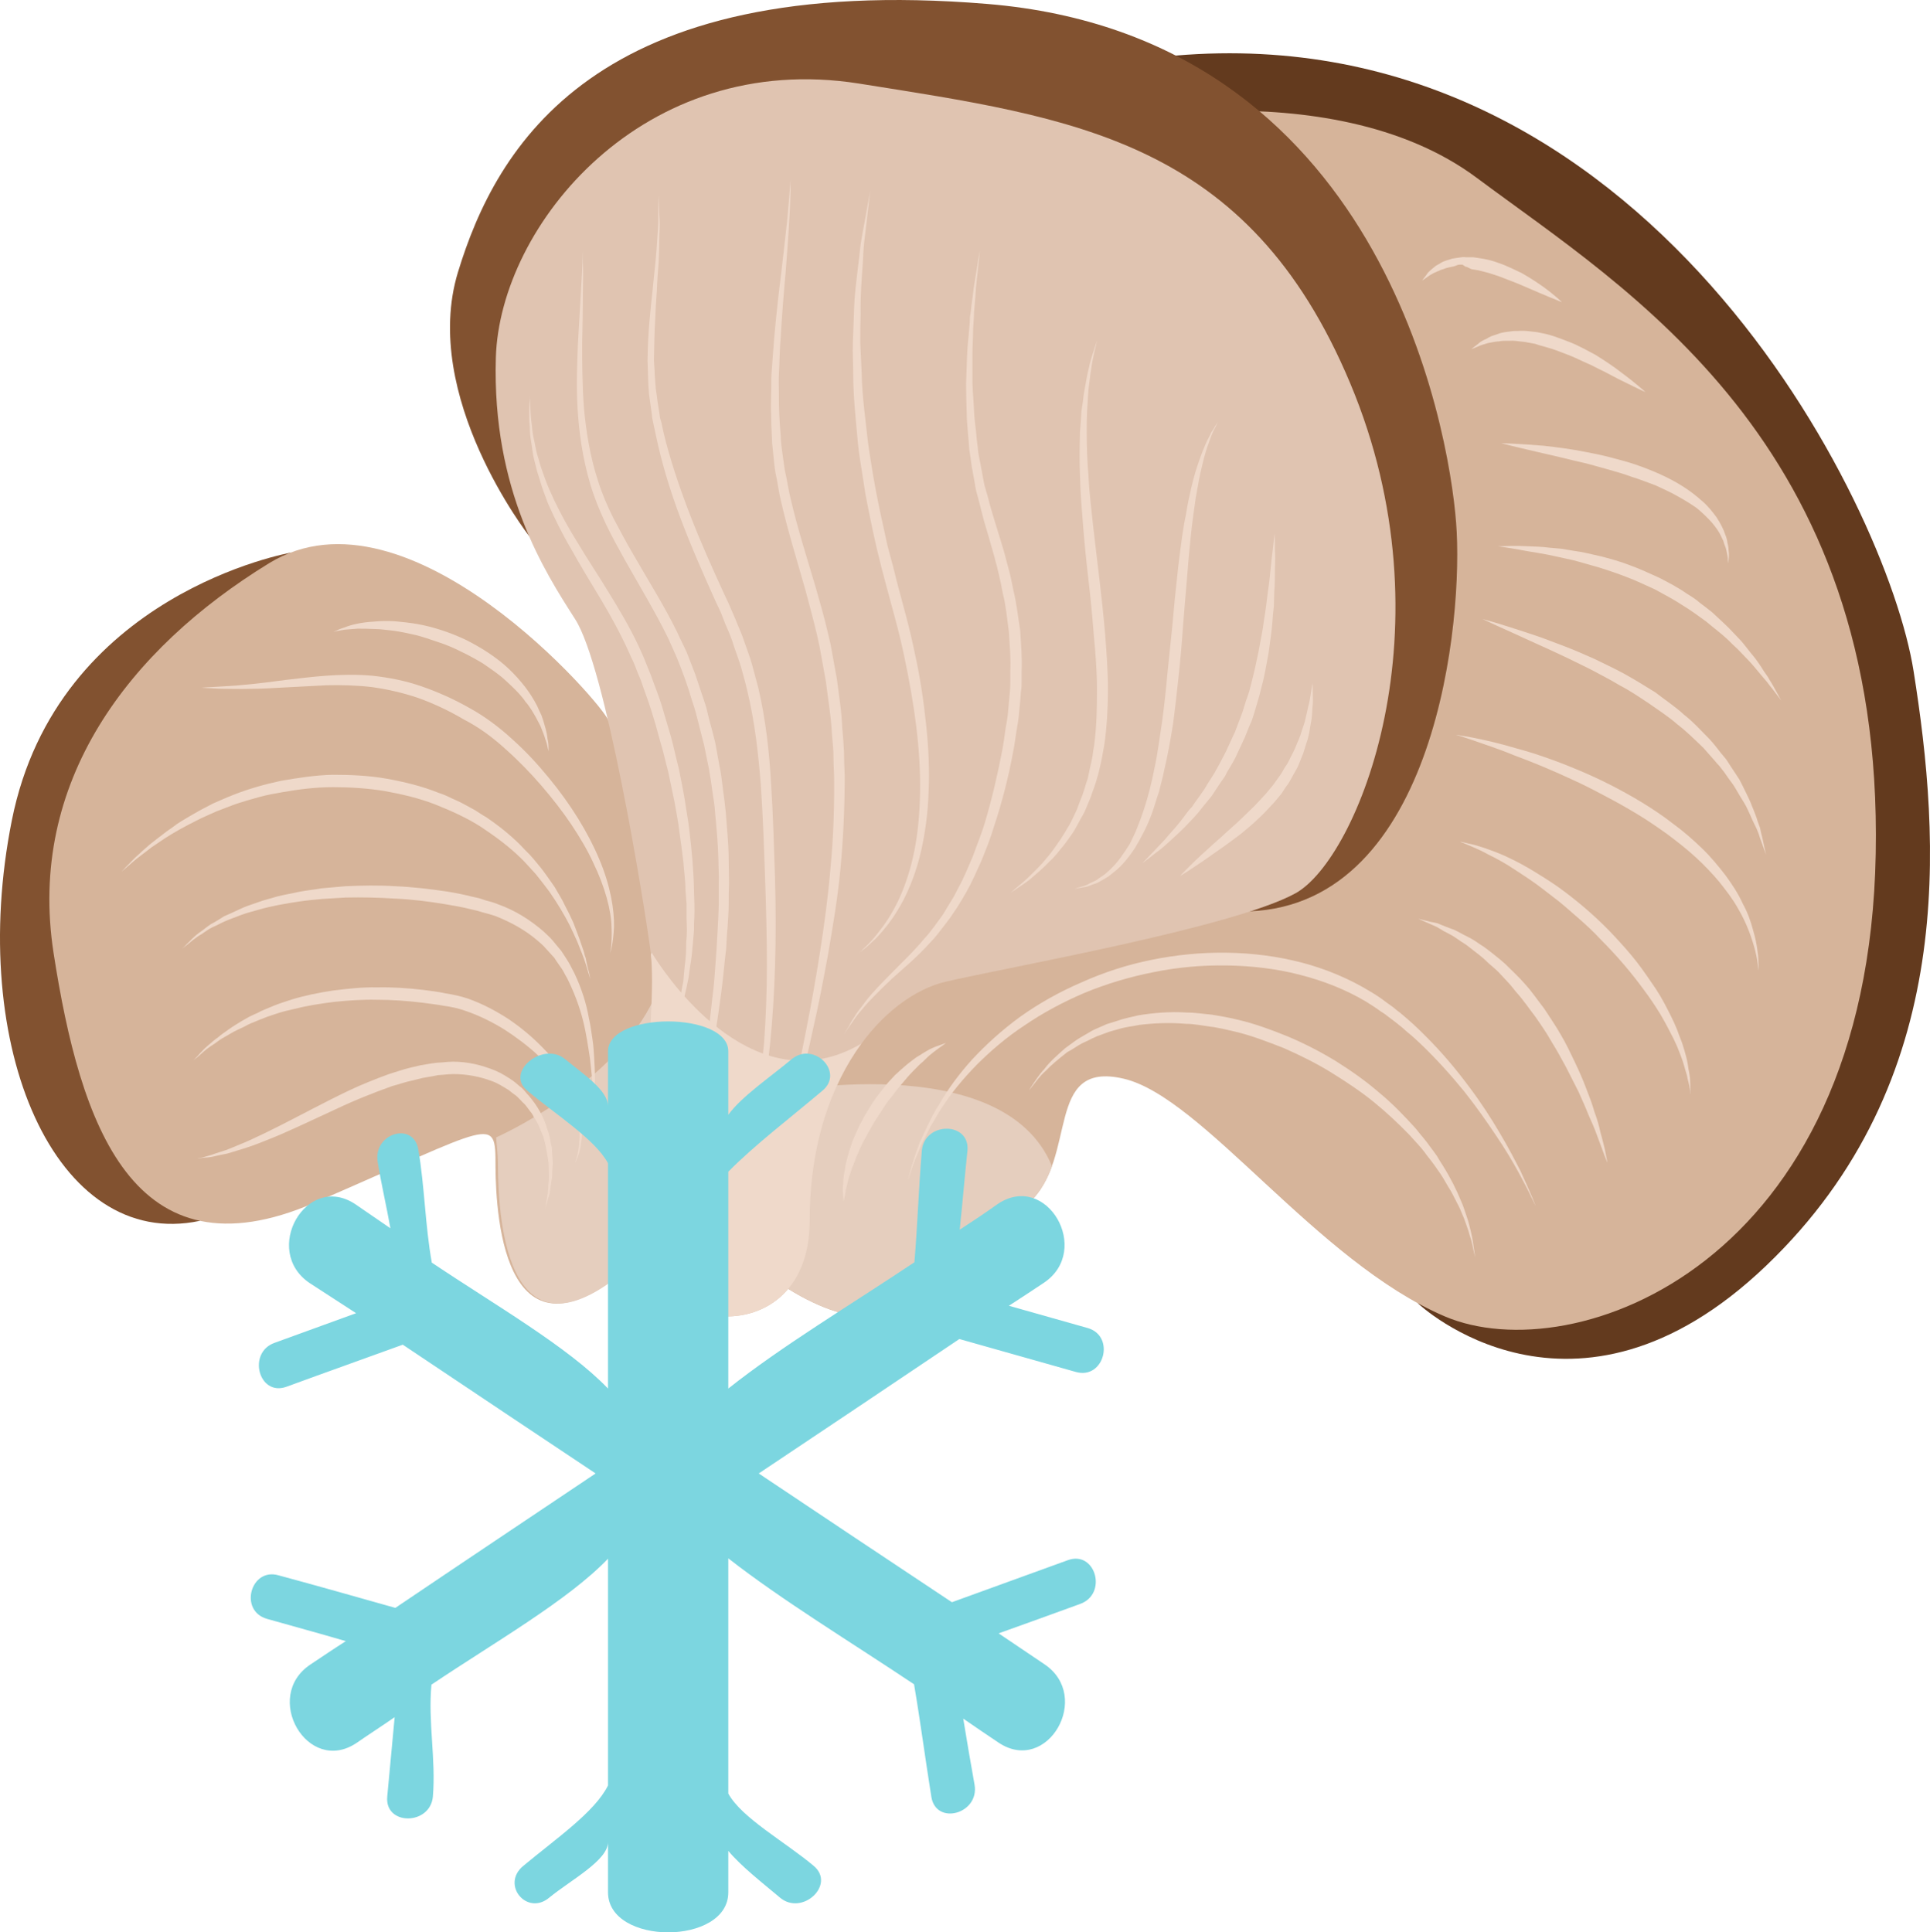
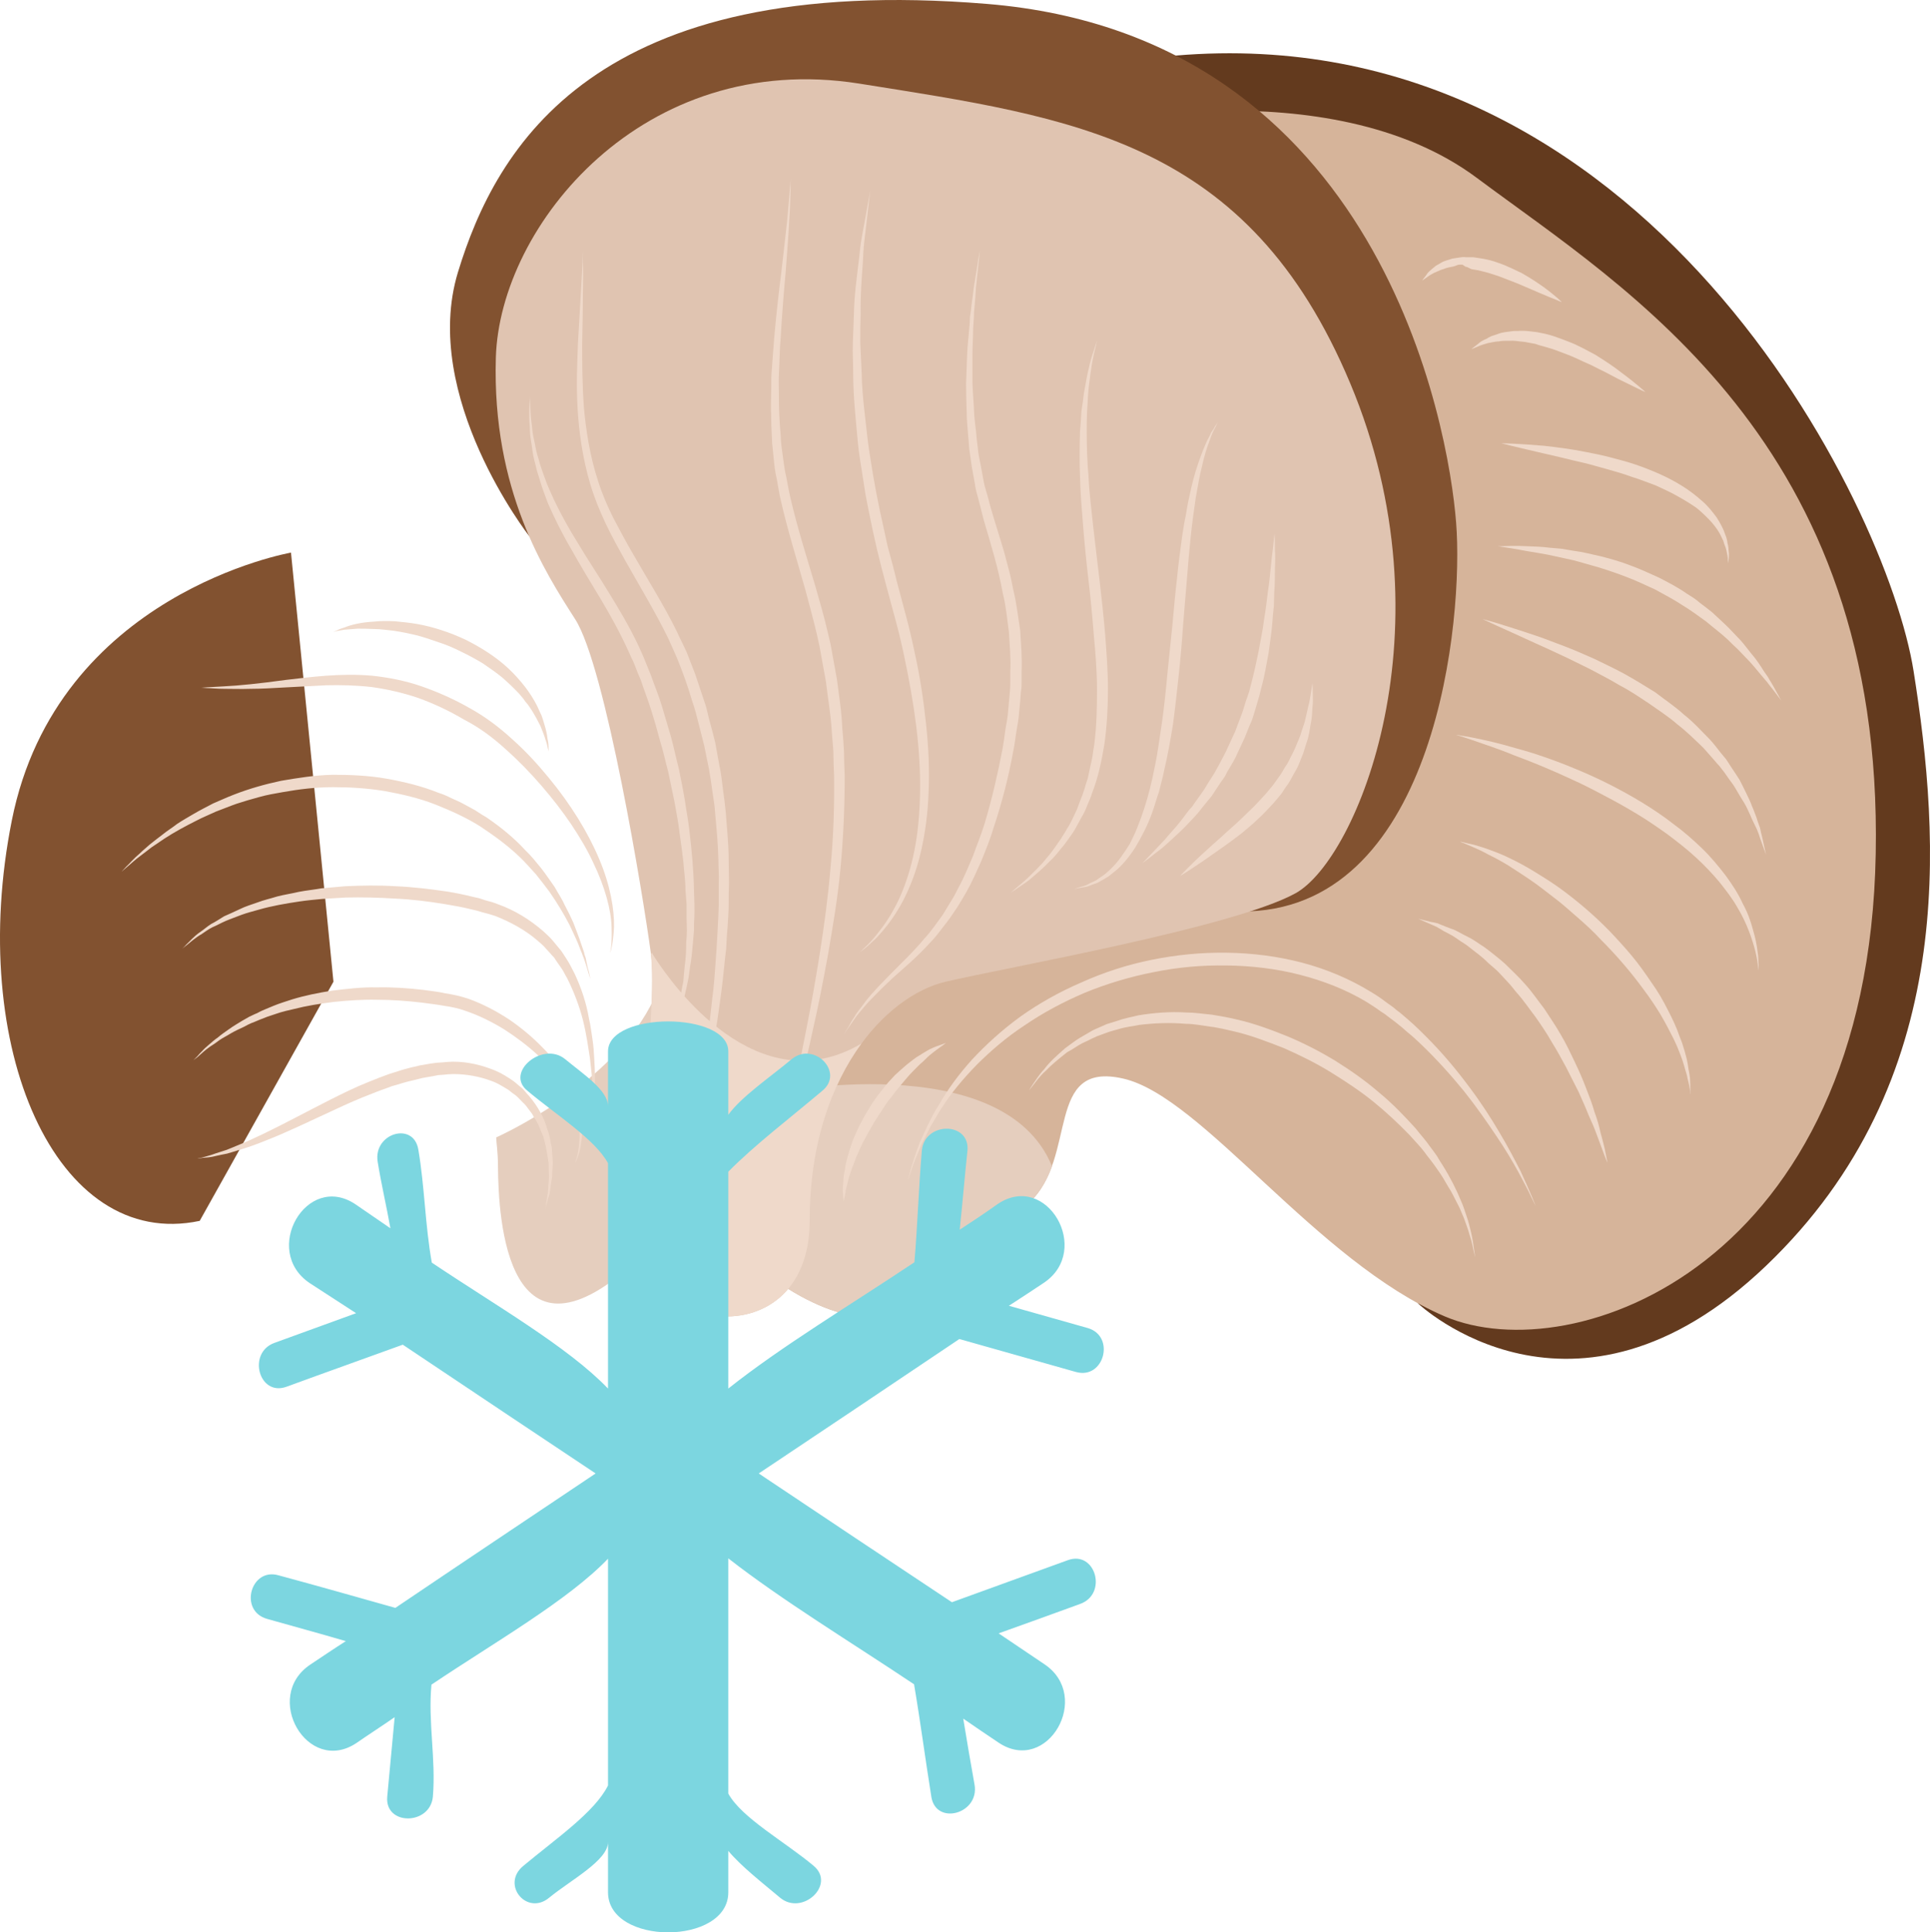
<svg xmlns="http://www.w3.org/2000/svg" xmlns:ns1="http://sodipodi.sourceforge.net/DTD/sodipodi-0.dtd" xmlns:ns2="http://www.inkscape.org/namespaces/inkscape" xml:space="preserve" width="54.548mm" height="54.624mm" version="1.1" style="clip-rule:evenodd;fill-rule:evenodd;image-rendering:optimizeQuality;shape-rendering:geometricPrecision;text-rendering:geometricPrecision" viewBox="0 0 5454.804 5462.368" id="svg83" ns1:docname="3539.svg" ns2:version="0.92.4 (5da689c313, 2019-01-14)">
  <ns1:namedview pagecolor="#ffffff" bordercolor="#666666" borderopacity="1" objecttolerance="10" gridtolerance="10" guidetolerance="10" ns2:pageopacity="0" ns2:pageshadow="2" ns2:window-width="640" ns2:window-height="480" id="namedview85" showgrid="false" ns2:zoom="0.2102413" ns2:cx="100.8538" ns2:cy="91.700786" ns2:window-x="0" ns2:window-y="0" ns2:window-maximized="0" ns2:current-layer="svg83" />
  <defs id="defs4">
    <style type="text/css" id="style2">
   
    .fil0 {fill:#633A1E;fill-rule:nonzero}
    .fil6 {fill:#7CD6E0;fill-rule:nonzero}
    .fil1 {fill:#825230;fill-rule:nonzero}
    .fil2 {fill:#D6B49A;fill-rule:nonzero}
    .fil3 {fill:#E0C4B1;fill-rule:nonzero}
    .fil4 {fill:#E5CEBE;fill-rule:nonzero}
    .fil5 {fill:#EFD9CA;fill-rule:nonzero}
   
  </style>
  </defs>
  <g id="Vrstva_x0020_1" transform="translate(-7831.577,-11813.882)">
    <g id="_821736112">
      <path class="fil0" d="m 11840,15499 c 0,0 438,414 983,-107 545,-521 492,-1208 417,-1681 -75,-474 -757,-1853 -2086,-1740 l -329,697 64,1235 481,861 z" id="path7" ns2:connector-curvature="0" style="fill:#633a1e;fill-rule:nonzero" />
      <path class="fil1" d="m 8654,13376 c 0,0 -661,115 -789,757 -128,642 125,1218 531,1132 l 378,-676 z" id="path9" ns2:connector-curvature="0" style="fill:#825230;fill-rule:nonzero" />
      <path class="fil2" d="m 10740,12329 130,-156 c 0,0 714,-171 1136,144 422,315 1149,745 1127,1910 -21,1165 -855,1463 -1218,1308 -363,-155 -684,-620 -908,-672 -225,-52 -127,222 -267,351 -139,130 -296,483 -681,243 l -67,-465 c 0,0 256,-1298 267,-1327 11,-29 481,-1336 481,-1336 z" id="path11" ns2:connector-curvature="0" style="fill:#d6b49a;fill-rule:nonzero" />
-       <path class="fil2" d="m 9550,13849 c -9,-37 -563,-685 -958,-443 -396,243 -684,618 -609,1102 75,484 224,928 737,706 513,-222 512,-250 512,-103 1,148 28,611 405,258 l 237,-961 z" id="path13" ns2:connector-curvature="0" style="fill:#d6b49a;fill-rule:nonzero" />
+       <path class="fil2" d="m 9550,13849 l 237,-961 z" id="path13" ns2:connector-curvature="0" style="fill:#d6b49a;fill-rule:nonzero" />
      <path class="fil1" d="m 9327,13329 c 0,0 -308,-395 -201,-746 107,-351 385,-850 1496,-758 1111,92 1304,1194 1325,1466 22,273 -56,1078 -584,1099 L 9596,13352 Z" id="path15" ns2:connector-curvature="0" style="fill:#825230;fill-rule:nonzero" />
      <path class="fil3" d="m 9618,15214 c 0,0 75,-548 53,-706 -21,-157 -128,-811 -214,-944 -85,-133 -235,-363 -224,-739 11,-375 417,-871 1026,-775 609,97 1100,158 1389,848 289,690 21,1344 -155,1441 -176,97 -819,210 -989,250 -170,40 -384,270 -384,676 0,406 -545,326 -502,-51 z" id="path17" ns2:connector-curvature="0" style="fill:#e0c4b1;fill-rule:nonzero" />
      <path class="fil4" d="m 10009,14905 c -11,54 -17,87 -17,87 l 67,465 c 385,240 542,-113 681,-243 31,-29 51,-65 65,-103 -139,-341 -796,-206 -796,-206 z" id="path19" ns2:connector-curvature="0" style="fill:#e5cebe;fill-rule:nonzero" />
      <path class="fil4" d="m 9792,14742 -111,-107 c -115,248 -447,394 -447,394 v 0 c 0,13 5,40 5,82 1,148 25,611 401,258 z" id="path21" ns2:connector-curvature="0" style="fill:#e5cebe;fill-rule:nonzero" />
      <path class="fil5" d="m 9683,14522 c -6,-9 -9,-15 -9,-15 l -3,5 c 20,161 -53,702 -53,702 -43,377 502,457 502,51 0,-219 62,-386 146,-501 -293,172 -533,-165 -583,-242 z" id="path23" ns2:connector-curvature="0" style="fill:#efd9ca;fill-rule:nonzero" />
      <path class="fil5" d="m 9329,12934 c 0,0 0,8 1,22 1,15 1,36 5,62 1,14 3,28 7,44 3,16 6,33 12,50 2,9 5,18 8,27 3,9 7,19 10,28 7,20 16,39 25,59 19,40 42,82 69,125 26,44 56,88 85,136 29,47 59,97 85,152 l 9,20 c 4,8 6,14 9,21 6,14 11,28 17,42 10,29 22,57 31,87 l 13,44 13,44 c 8,29 14,59 22,89 6,30 12,59 17,89 4,29 10,58 13,87 7,58 12,114 13,167 1,27 2,53 1,78 -1,12 -1,25 -1,37 -1,12 -2,24 -3,35 -2,24 -4,46 -8,67 -1,10 -3,20 -4,30 -1,5 -2,10 -3,15 -1,5 -2,9 -3,14 -4,18 -8,35 -12,51 -5,15 -10,29 -14,42 -2,6 -4,12 -6,18 -2,6 -4,10 -6,15 -5,10 -8,17 -11,24 -6,13 -9,20 -9,20 0,0 2,-8 7,-21 3,-7 6,-15 9,-24 4,-10 7,-21 10,-34 4,-13 7,-27 11,-43 3,-16 6,-33 9,-51 1,-5 2,-9 3,-14 0,-5 1,-9 1,-14 1,-10 2,-20 3,-31 3,-20 4,-42 4,-65 1,-11 2,-23 2,-35 0,-12 -1,-24 -1,-36 0,-13 0,-25 0,-38 -1,-13 -2,-25 -3,-38 0,-27 -4,-53 -6,-81 -3,-27 -7,-55 -11,-83 -3,-28 -9,-57 -14,-86 -6,-28 -12,-57 -18,-86 -8,-29 -14,-59 -23,-87 l -12,-44 -13,-43 c -9,-29 -20,-56 -29,-84 -6,-14 -12,-28 -17,-42 -3,-7 -6,-15 -9,-20 l -9,-20 c -24,-53 -52,-103 -80,-150 -29,-48 -57,-94 -82,-139 -26,-44 -48,-89 -66,-130 -8,-22 -16,-42 -22,-63 -3,-10 -6,-19 -9,-29 -2,-10 -5,-19 -7,-28 -5,-18 -6,-36 -9,-52 -3,-16 -4,-31 -4,-45 -3,-27 -1,-48 -1,-63 1,-14 1,-22 1,-22 z" id="path25" ns2:connector-curvature="0" style="fill:#efd9ca;fill-rule:nonzero" />
      <path class="fil5" d="m 9479,12523 c 0,0 0,11 0,32 1,20 1,51 0,90 0,39 -1,86 -2,141 0,54 0,115 5,181 6,66 17,137 40,207 11,35 26,70 43,104 18,34 37,70 57,104 40,70 85,141 123,218 9,20 19,39 28,59 8,21 16,41 24,62 7,21 14,42 21,63 3,10 7,20 10,31 l 8,33 c 6,22 12,44 17,65 4,22 8,44 12,66 5,22 7,44 10,67 3,22 6,44 8,66 3,44 8,87 8,131 0,22 1,43 1,65 -1,21 -1,42 -1,63 0,21 -2,42 -3,63 -2,20 -3,41 -4,61 -5,40 -8,79 -13,117 -5,38 -10,75 -16,111 -6,35 -11,70 -17,102 -12,66 -24,126 -35,179 -12,52 -22,98 -30,136 -17,76 -27,119 -27,119 0,0 8,-44 21,-120 6,-39 15,-85 24,-138 5,-27 9,-55 14,-85 5,-30 10,-61 15,-94 5,-33 10,-67 15,-103 5,-36 8,-72 13,-110 4,-38 6,-77 9,-117 2,-40 5,-80 6,-122 0,-21 0,-41 0,-62 1,-21 -1,-43 -1,-64 -1,-43 -5,-85 -9,-129 -1,-21 -5,-43 -8,-64 -3,-22 -6,-43 -10,-65 -4,-21 -9,-42 -13,-64 -5,-21 -11,-42 -16,-63 l -8,-31 c -3,-11 -6,-21 -10,-32 -6,-21 -13,-42 -20,-62 -7,-20 -15,-40 -23,-60 -8,-19 -17,-38 -26,-58 -37,-75 -80,-146 -120,-217 -20,-36 -39,-70 -56,-106 -17,-36 -32,-73 -43,-110 -22,-74 -32,-147 -36,-214 -4,-68 -1,-129 1,-184 3,-54 6,-101 8,-140 5,-78 6,-122 6,-122 z" id="path27" ns2:connector-curvature="0" style="fill:#efd9ca;fill-rule:nonzero" />
-       <path class="fil5" d="m 9693,12365 c 0,0 0,12 1,33 0,11 1,24 2,39 1,16 -1,34 -1,54 0,20 -1,42 -2,66 -2,24 -4,50 -5,78 -2,28 -4,58 -5,89 -2,31 -2,63 -3,97 -1,17 2,34 2,52 1,9 1,18 2,27 l 1,13 2,13 c 2,18 5,37 8,55 1,5 1,10 2,14 l 4,14 c 2,9 4,18 6,28 18,75 44,152 74,230 30,78 65,156 102,236 5,10 9,19 14,31 l 13,30 c 8,21 18,41 25,63 7,21 16,43 22,65 6,22 12,44 18,67 21,90 31,182 36,272 6,91 8,179 11,265 5,171 0,332 -14,469 -7,69 -17,131 -30,185 -1,7 -3,14 -4,20 -2,7 -4,13 -5,19 -4,13 -7,25 -10,37 -7,22 -15,43 -21,62 -15,36 -27,65 -38,82 -10,19 -15,28 -15,28 0,0 5,-10 14,-29 9,-18 20,-47 33,-84 6,-19 13,-39 18,-62 3,-12 6,-24 9,-37 1,-6 3,-12 4,-19 1,-6 3,-13 4,-20 2,-13 5,-27 7,-42 2,-14 4,-29 6,-45 5,-30 7,-63 11,-97 5,-68 8,-142 8,-220 0,-78 -2,-161 -5,-246 -3,-86 -6,-174 -12,-263 -7,-89 -17,-179 -38,-266 -5,-22 -11,-43 -17,-65 -6,-21 -14,-41 -21,-62 -6,-21 -15,-42 -24,-62 l -12,-31 c -4,-9 -9,-20 -14,-30 -36,-80 -71,-159 -101,-239 -30,-79 -54,-159 -70,-236 -2,-9 -4,-19 -6,-28 l -3,-14 c -1,-6 -2,-10 -2,-15 -3,-19 -5,-38 -8,-57 l -1,-14 -1,-13 c 0,-10 -1,-19 -1,-28 0,-18 -2,-36 -1,-53 1,-69 8,-132 14,-187 3,-28 5,-54 8,-78 2,-23 4,-45 5,-65 1,-20 3,-38 3,-53 0,-16 0,-29 0,-40 0,-21 1,-33 1,-33 z" id="path29" ns2:connector-curvature="0" style="fill:#efd9ca;fill-rule:nonzero" />
      <path class="fil5" d="m 10066,12317 c 0,0 0,11 0,32 -1,21 -1,53 -4,92 -2,40 -6,88 -10,143 -5,54 -10,116 -14,184 -3,33 -3,69 -5,105 -1,18 0,37 0,55 0,19 0,38 1,57 1,19 2,39 4,59 0,9 1,20 2,29 1,10 3,20 4,30 3,20 5,41 10,60 4,20 7,40 12,60 19,82 45,164 70,248 12,43 25,86 35,130 l 8,34 6,33 12,66 9,68 c 3,23 5,46 6,68 2,23 4,46 5,68 0,23 1,45 2,68 0,90 -4,178 -12,263 -8,85 -22,166 -35,242 -14,77 -28,149 -43,214 -14,66 -29,126 -42,180 -13,53 -24,99 -34,137 -19,76 -29,120 -29,120 0,0 2,-11 6,-32 4,-20 9,-51 17,-90 16,-77 38,-187 64,-319 13,-66 26,-138 38,-215 12,-76 23,-157 30,-240 8,-84 11,-171 10,-259 -1,-23 -2,-45 -2,-67 -1,-22 -4,-44 -5,-66 -3,-45 -11,-89 -16,-133 l -12,-66 -6,-33 -7,-32 c -10,-43 -22,-86 -33,-128 -24,-85 -50,-168 -69,-251 -5,-20 -8,-42 -12,-63 -5,-20 -7,-41 -9,-61 -1,-10 -2,-20 -3,-30 -2,-11 -1,-21 -2,-31 -1,-20 -2,-40 -2,-60 -1,-19 0,-39 0,-58 1,-19 0,-38 1,-56 3,-37 5,-72 8,-106 6,-68 13,-129 20,-184 6,-55 12,-102 16,-141 4,-40 6,-71 8,-92 2,-21 2,-32 2,-32 z" id="path31" ns2:connector-curvature="0" style="fill:#efd9ca;fill-rule:nonzero" />
      <path class="fil5" d="m 10291,12353 c 0,0 -4,35 -11,96 -2,15 -4,32 -6,50 -2,19 -3,39 -4,60 -3,43 -7,90 -6,143 -1,26 -1,53 -1,82 1,28 3,57 4,87 1,60 10,122 17,187 4,33 10,65 15,98 3,17 6,33 9,50 3,17 7,33 10,50 7,33 15,67 22,101 9,33 18,66 26,100 9,34 18,67 27,101 9,34 17,68 24,102 15,67 25,135 32,201 7,66 10,131 7,192 -2,61 -10,119 -22,170 -12,52 -30,98 -49,135 -20,38 -41,67 -60,89 -10,11 -18,21 -27,28 -8,8 -15,14 -21,19 -12,9 -18,14 -18,14 0,0 6,-5 17,-16 11,-10 27,-27 44,-50 18,-23 37,-53 54,-90 17,-38 32,-83 42,-134 10,-50 15,-106 16,-166 1,-59 -3,-122 -11,-187 -8,-64 -20,-131 -34,-197 -7,-33 -15,-67 -24,-100 -9,-33 -18,-67 -27,-100 -9,-34 -18,-68 -26,-102 -8,-34 -15,-68 -22,-102 -3,-17 -7,-34 -10,-51 -3,-17 -5,-34 -8,-51 -5,-33 -11,-66 -14,-99 -6,-66 -13,-130 -13,-191 0,-30 -2,-60 -1,-88 1,-29 2,-57 3,-83 1,-53 8,-101 13,-144 3,-21 4,-41 7,-59 3,-18 6,-35 9,-50 11,-60 17,-95 17,-95 z" id="path33" ns2:connector-curvature="0" style="fill:#efd9ca;fill-rule:nonzero" />
      <path class="fil5" d="m 10601,12523 c 0,0 -4,37 -11,103 -1,16 -2,34 -4,54 -1,10 -2,20 -2,31 -1,11 -1,22 -2,33 0,23 -2,48 -2,73 0,26 0,53 0,81 1,28 4,58 5,88 1,15 3,30 5,46 1,15 3,31 5,47 1,16 5,32 8,48 3,16 6,32 9,49 3,16 9,32 13,48 4,17 9,33 14,50 10,34 21,67 31,102 5,18 9,35 14,53 5,18 8,37 12,55 9,36 13,75 19,112 2,39 6,77 4,116 v 28 c 0,10 0,20 -2,29 -1,19 -3,38 -5,57 -1,20 -5,38 -8,57 -3,19 -5,37 -9,56 -13,72 -32,145 -54,211 -10,34 -23,66 -36,98 -14,31 -27,61 -43,89 -8,14 -16,27 -24,40 -9,13 -17,26 -26,38 -18,23 -34,46 -53,65 -37,41 -74,71 -106,100 -15,15 -30,28 -43,42 -13,13 -25,25 -35,37 -10,12 -19,22 -26,32 -7,10 -13,19 -18,26 -10,14 -15,21 -15,21 0,0 5,-8 14,-22 4,-8 9,-17 16,-27 6,-11 15,-22 25,-35 9,-13 20,-26 33,-40 12,-14 27,-28 42,-44 30,-31 66,-64 99,-104 18,-19 34,-43 51,-66 8,-13 15,-25 23,-38 8,-12 15,-26 22,-40 15,-27 27,-57 40,-87 11,-31 24,-62 34,-95 20,-67 36,-136 50,-209 3,-18 6,-36 8,-54 3,-18 7,-37 8,-55 l 5,-55 c 1,-10 1,-19 1,-28 v -28 c 2,-37 -2,-74 -4,-111 -5,-36 -8,-73 -17,-108 -13,-72 -34,-140 -54,-208 -4,-17 -9,-34 -13,-51 -4,-17 -10,-33 -12,-51 -3,-17 -6,-33 -9,-50 -2,-17 -5,-33 -7,-49 -1,-17 -3,-33 -4,-48 -1,-16 -3,-32 -3,-47 -1,-31 -2,-61 -2,-89 1,-29 2,-56 3,-82 1,-26 4,-51 6,-74 1,-11 2,-22 2,-33 2,-11 3,-21 4,-31 3,-20 5,-38 7,-54 5,-33 10,-58 12,-76 3,-17 5,-26 5,-26 z" id="path35" ns2:connector-curvature="0" style="fill:#efd9ca;fill-rule:nonzero" />
      <path class="fil5" d="m 10932,12777 c 0,0 -1,6 -4,18 -3,12 -7,29 -11,52 -1,11 -4,23 -5,37 -2,14 -4,28 -5,44 -1,16 -2,33 -3,50 -1,18 -1,37 -1,56 0,39 1,81 5,126 2,45 8,91 13,140 11,97 25,201 34,306 4,52 8,105 8,157 0,52 -3,104 -10,154 -8,49 -18,96 -35,139 -3,11 -8,21 -12,31 -4,10 -8,20 -13,29 -11,18 -19,37 -30,53 -11,15 -21,31 -33,44 -10,13 -21,26 -32,36 -21,22 -41,38 -57,52 -17,13 -31,21 -40,28 -10,6 -15,10 -15,10 0,0 5,-4 14,-12 8,-7 21,-17 37,-32 15,-15 34,-32 53,-56 10,-11 19,-24 29,-38 4,-7 10,-13 14,-21 5,-8 10,-15 14,-23 11,-16 18,-34 27,-52 4,-9 7,-19 11,-29 4,-10 8,-20 11,-30 3,-10 6,-21 10,-32 2,-11 5,-22 7,-33 3,-11 5,-22 7,-34 1,-12 4,-23 5,-35 6,-48 7,-98 7,-149 0,-50 -4,-102 -9,-154 -4,-52 -9,-104 -15,-155 -6,-51 -11,-101 -15,-150 -4,-50 -8,-97 -9,-142 -2,-46 -1,-89 0,-128 2,-20 3,-39 4,-57 3,-18 5,-35 7,-51 3,-15 5,-30 8,-44 2,-13 6,-26 8,-37 5,-22 12,-39 15,-50 4,-12 6,-18 6,-18 z" id="path37" ns2:connector-curvature="0" style="fill:#efd9ca;fill-rule:nonzero" />
      <path class="fil5" d="m 11274,13007 c 0,0 -3,5 -7,14 -3,5 -6,11 -9,18 -3,7 -6,15 -9,24 -7,18 -14,41 -20,68 -7,27 -12,57 -18,91 -5,34 -10,70 -14,109 -4,39 -8,81 -11,123 -4,43 -7,87 -11,132 -3,45 -7,91 -12,137 -5,46 -10,92 -16,137 -7,44 -15,89 -25,131 -4,21 -10,41 -15,62 -7,19 -12,39 -19,58 -13,37 -31,70 -48,99 -19,29 -39,53 -60,69 -5,4 -10,8 -15,12 -5,3 -10,6 -15,9 -5,3 -9,5 -14,8 -4,2 -9,4 -13,5 -9,3 -16,7 -23,8 -7,1 -13,2 -18,3 -9,2 -14,3 -14,3 0,0 5,-2 14,-5 5,-1 10,-3 17,-5 6,-2 13,-7 21,-10 4,-2 9,-4 13,-7 4,-3 8,-6 13,-9 4,-3 9,-6 13,-10 5,-4 9,-8 14,-13 18,-17 35,-42 52,-69 7,-15 15,-30 21,-46 3,-9 7,-17 10,-26 3,-8 6,-17 9,-26 12,-37 22,-76 30,-118 9,-41 14,-85 21,-129 6,-44 11,-90 15,-135 5,-46 9,-91 14,-136 4,-45 8,-89 13,-132 4,-43 10,-84 15,-123 3,-20 6,-39 10,-57 3,-19 6,-36 10,-53 7,-34 15,-65 24,-91 9,-27 18,-49 26,-67 5,-9 9,-17 12,-24 4,-6 8,-11 10,-16 6,-9 9,-13 9,-13 z" id="path39" ns2:connector-curvature="0" style="fill:#efd9ca;fill-rule:nonzero" />
      <path class="fil5" d="m 11434,13322 c 0,0 1,16 1,46 1,14 1,32 0,53 0,20 0,43 -2,68 0,13 -1,26 -1,39 -2,14 -3,28 -4,42 -2,29 -7,59 -11,90 -6,31 -11,64 -20,96 l -6,24 c -2,8 -5,16 -7,24 -5,16 -9,32 -15,48 -7,15 -13,31 -19,46 -7,15 -14,30 -21,45 -6,15 -15,29 -23,43 -4,6 -8,13 -11,20 -4,7 -9,13 -13,19 -9,13 -17,26 -25,38 -9,11 -18,22 -27,33 -16,22 -35,40 -51,57 -17,17 -33,31 -47,44 -14,13 -27,23 -38,31 -21,17 -34,26 -34,26 0,0 11,-11 30,-31 9,-10 21,-22 34,-36 12,-15 27,-30 42,-49 7,-9 15,-19 22,-29 4,-5 8,-10 13,-15 3,-5 7,-10 11,-16 8,-11 16,-22 24,-34 7,-12 15,-25 23,-37 4,-6 8,-13 11,-19 4,-7 8,-14 11,-20 4,-7 7,-14 11,-21 4,-7 7,-14 10,-21 7,-14 13,-29 20,-43 6,-15 11,-30 17,-45 6,-15 10,-31 15,-46 3,-7 5,-15 8,-23 l 6,-23 c 8,-31 15,-62 21,-92 5,-30 12,-59 15,-87 5,-29 8,-55 11,-80 4,-25 6,-47 8,-67 2,-21 4,-38 6,-53 3,-29 5,-45 5,-45 z" id="path41" ns2:connector-curvature="0" style="fill:#efd9ca;fill-rule:nonzero" />
      <path class="fil5" d="m 11541,13745 c 0,0 1,12 1,32 0,10 1,22 -1,36 -1,13 -1,30 -5,47 -3,17 -5,36 -12,54 -3,10 -6,19 -9,29 -4,10 -8,20 -12,30 -4,10 -9,19 -15,29 -5,9 -10,19 -16,28 -7,9 -13,19 -19,28 l -21,25 c -15,16 -30,33 -46,47 -15,15 -31,27 -46,40 -31,24 -61,45 -87,63 -25,18 -47,32 -62,42 -15,10 -24,15 -24,15 0,0 29,-32 76,-74 12,-11 24,-22 38,-34 13,-12 27,-25 42,-38 14,-13 29,-27 43,-41 15,-14 29,-30 43,-45 l 20,-24 c 6,-8 12,-17 18,-25 6,-8 11,-17 16,-26 6,-8 11,-17 15,-26 5,-9 9,-18 13,-26 4,-9 7,-18 11,-26 2,-5 3,-9 5,-13 1,-4 3,-9 4,-13 3,-8 5,-16 8,-24 4,-16 7,-31 10,-44 4,-13 5,-25 7,-35 3,-19 5,-31 5,-31 z" id="path43" ns2:connector-curvature="0" style="fill:#efd9ca;fill-rule:nonzero" />
      <path class="fil5" d="m 8389,15089 c 0,0 5,-1 14,-3 9,-3 23,-6 39,-12 9,-3 18,-6 28,-9 10,-4 21,-8 32,-13 23,-9 49,-21 76,-34 56,-27 119,-61 188,-96 34,-17 70,-35 108,-50 19,-8 38,-15 57,-22 20,-6 39,-13 60,-18 l 30,-7 30,-5 15,-2 16,-1 c 10,-1 20,-2 30,-2 43,0 82,10 119,25 19,8 36,19 52,30 8,6 15,13 23,19 7,6 13,15 20,22 25,29 44,63 53,97 2,4 3,8 4,12 1,4 2,8 3,12 1,9 3,17 5,25 1,15 2,31 3,45 -1,14 -2,27 -2,39 -2,12 -4,23 -5,33 -1,5 -1,10 -2,14 -1,4 -2,8 -4,12 -2,8 -3,14 -5,19 -3,10 -4,16 -4,16 0,0 1,-6 3,-16 0,-6 2,-12 3,-20 0,-3 1,-8 2,-12 0,-4 0,-9 1,-14 0,-10 2,-21 2,-32 0,-12 -1,-25 -1,-39 -2,-13 -4,-27 -7,-42 -1,-7 -3,-15 -5,-22 -1,-4 -2,-8 -3,-12 -2,-3 -3,-7 -5,-11 -3,-7 -6,-15 -9,-22 -4,-8 -8,-15 -13,-22 -3,-8 -9,-14 -14,-21 -5,-7 -10,-14 -17,-20 -6,-6 -12,-13 -19,-19 -7,-5 -14,-10 -21,-16 -15,-9 -30,-19 -47,-25 -34,-13 -72,-20 -109,-20 -9,0 -19,1 -29,2 l -14,1 -15,3 -29,5 -28,7 c -20,4 -39,11 -58,16 -18,7 -37,13 -56,21 -37,14 -73,30 -107,46 -70,32 -135,64 -192,86 -29,12 -55,21 -79,28 -12,4 -23,7 -33,10 -11,2 -21,4 -29,6 -18,5 -31,5 -41,6 -9,2 -14,2 -14,2 z" id="path45" ns2:connector-curvature="0" style="fill:#efd9ca;fill-rule:nonzero" />
      <path class="fil5" d="m 8378,14811 c 0,0 4,-4 12,-12 3,-4 8,-9 13,-14 5,-6 12,-12 19,-18 8,-7 16,-14 26,-21 9,-8 20,-15 31,-23 11,-8 23,-15 36,-23 7,-4 14,-8 21,-12 7,-3 14,-7 22,-10 7,-4 15,-8 23,-11 8,-3 16,-7 24,-10 17,-7 34,-12 52,-18 36,-11 75,-19 115,-25 41,-5 83,-10 125,-9 43,-1 87,2 130,7 21,3 43,5 64,10 21,3 43,8 64,15 42,15 81,36 116,59 35,24 67,51 95,80 28,28 52,59 70,90 18,32 30,64 36,94 6,29 6,56 3,78 -2,21 -7,37 -11,48 -4,10 -7,15 -7,15 l 5,-16 c 3,-11 6,-27 7,-48 2,-21 -1,-46 -8,-74 -8,-27 -22,-56 -40,-85 -19,-28 -43,-56 -70,-82 -28,-26 -60,-50 -94,-72 -34,-21 -72,-40 -111,-53 -19,-7 -39,-11 -60,-14 -21,-4 -42,-6 -63,-9 -42,-5 -84,-8 -126,-8 -41,-1 -82,2 -121,6 -40,5 -78,11 -113,20 -18,4 -35,8 -52,14 -8,3 -16,5 -24,8 -8,3 -15,6 -23,9 -7,3 -14,6 -22,9 -7,3 -13,6 -20,10 -13,6 -26,12 -38,19 -11,7 -22,12 -32,19 -9,7 -18,13 -26,18 -16,11 -27,22 -35,29 -8,6 -13,10 -13,10 z" id="path47" ns2:connector-curvature="0" style="fill:#efd9ca;fill-rule:nonzero" />
      <path class="fil5" d="m 8346,14496 c 0,0 5,-4 13,-13 9,-8 20,-22 39,-35 9,-6 19,-15 30,-22 12,-6 24,-14 37,-22 14,-6 29,-13 44,-20 16,-8 33,-13 50,-19 18,-7 37,-11 56,-17 19,-5 40,-8 61,-13 20,-4 42,-6 64,-10 22,-2 45,-4 68,-6 46,-2 93,-3 141,0 49,2 98,8 146,15 25,4 49,9 73,15 l 18,4 18,6 c 12,3 23,6 35,11 48,17 91,44 129,77 9,9 18,16 26,26 8,10 16,19 24,29 7,10 13,20 20,31 6,10 11,21 17,32 20,42 34,86 41,127 5,21 7,41 10,59 3,19 4,37 5,54 2,34 3,63 2,87 1,25 -1,44 -1,56 -1,13 -1,20 -1,20 0,0 0,-7 -1,-20 -1,-12 -1,-31 -3,-55 -1,-24 -4,-53 -8,-87 -5,-32 -10,-69 -20,-109 -10,-39 -25,-79 -45,-119 -6,-9 -10,-20 -17,-29 -6,-9 -13,-18 -19,-28 -8,-8 -15,-17 -23,-25 -7,-9 -16,-16 -25,-24 -35,-30 -76,-52 -119,-69 -12,-4 -23,-7 -35,-10 l -17,-5 -17,-4 c -24,-6 -47,-10 -71,-14 -48,-8 -96,-14 -143,-16 -47,-3 -94,-4 -139,-3 -23,1 -45,3 -67,4 -21,2 -43,4 -63,7 -41,6 -80,13 -115,23 -17,5 -34,9 -50,15 -15,6 -30,11 -44,17 -14,6 -26,13 -38,18 -12,6 -21,13 -30,19 -19,11 -32,23 -42,31 -9,7 -14,11 -14,11 z" id="path49" ns2:connector-curvature="0" style="fill:#efd9ca;fill-rule:nonzero" />
      <path class="fil5" d="m 8175,14278 c 0,0 5,-5 13,-14 9,-8 21,-23 39,-38 8,-8 18,-16 28,-25 11,-9 23,-18 36,-28 12,-10 27,-19 41,-30 15,-10 31,-19 48,-29 17,-10 35,-19 54,-29 19,-8 38,-17 59,-25 41,-16 86,-29 133,-39 47,-8 96,-16 146,-17 50,0 101,2 152,11 50,9 100,21 147,40 13,4 24,9 36,15 11,5 23,10 34,16 11,6 22,12 33,18 11,7 21,14 32,20 41,28 79,59 110,93 17,16 31,34 45,51 14,18 26,36 38,53 10,18 21,34 29,52 9,17 17,33 24,49 6,16 12,31 17,45 5,14 9,27 13,38 1,6 3,12 5,17 1,6 2,11 3,15 2,10 4,18 6,24 3,13 4,20 4,20 0,0 -2,-7 -6,-19 -2,-7 -4,-14 -7,-23 -2,-5 -3,-10 -5,-15 -2,-5 -4,-10 -6,-16 -5,-11 -9,-24 -15,-37 -6,-14 -13,-28 -20,-43 -15,-29 -34,-61 -57,-94 -12,-16 -25,-33 -38,-49 -15,-16 -29,-33 -45,-48 -32,-31 -70,-59 -109,-85 -40,-26 -85,-46 -130,-64 -46,-18 -94,-29 -143,-38 -49,-8 -98,-11 -146,-11 -49,0 -97,6 -142,14 -23,4 -46,8 -67,14 -22,6 -43,12 -64,19 -20,7 -39,15 -58,22 -19,9 -37,16 -54,25 -34,17 -65,34 -91,51 -13,9 -25,17 -37,25 -10,8 -21,16 -30,23 -18,13 -31,26 -41,34 -9,8 -14,12 -14,12 z" id="path51" ns2:connector-curvature="0" style="fill:#efd9ca;fill-rule:nonzero" />
      <path class="fil5" d="m 8400,13758 c 0,0 23,-2 65,-4 21,-1 46,-3 75,-6 29,-3 62,-7 98,-12 35,-4 74,-9 115,-12 42,-3 86,-4 131,0 46,5 93,14 139,30 46,16 91,36 135,61 44,24 85,55 122,89 38,34 72,71 103,109 62,75 111,155 142,229 32,75 43,144 42,192 -1,24 -4,43 -6,55 -3,13 -5,19 -5,19 0,0 1,-6 3,-19 1,-13 2,-31 1,-55 -1,-46 -18,-112 -52,-182 -16,-35 -38,-72 -62,-108 -25,-37 -53,-73 -84,-109 -31,-36 -65,-71 -101,-103 -36,-33 -75,-62 -118,-84 -42,-25 -85,-45 -129,-61 -44,-15 -89,-25 -132,-31 -44,-5 -87,-6 -128,-5 -40,2 -79,4 -115,6 -36,2 -69,4 -98,4 -29,1 -55,0 -76,0 -21,0 -37,-2 -48,-2 -12,-1 -17,-1 -17,-1 z" id="path53" ns2:connector-curvature="0" style="fill:#efd9ca;fill-rule:nonzero" />
      <path class="fil5" d="m 8774,13600 c 0,0 2,-1 7,-3 6,-3 13,-6 23,-9 10,-4 22,-8 37,-11 14,-3 30,-5 48,-6 18,-2 38,-2 58,-1 21,2 42,4 65,8 44,8 90,23 135,44 44,22 87,49 122,82 17,16 33,34 47,52 13,17 25,36 34,54 4,9 8,18 12,26 3,9 6,17 8,25 5,16 8,30 9,41 3,12 3,21 3,28 0,6 1,9 1,9 0,0 -1,-3 -3,-9 -1,-6 -3,-15 -7,-26 -3,-11 -8,-23 -14,-38 -7,-14 -15,-29 -25,-45 -5,-7 -10,-16 -17,-23 -5,-8 -12,-16 -19,-24 -14,-15 -30,-30 -47,-45 -17,-14 -36,-27 -55,-40 -20,-12 -40,-23 -61,-33 -22,-11 -43,-20 -65,-27 -21,-7 -43,-15 -64,-20 -21,-5 -41,-9 -61,-12 -20,-2 -38,-5 -56,-5 -17,-1 -33,-1 -47,-1 -14,1 -27,2 -37,3 -10,2 -18,3 -23,4 -6,2 -8,2 -8,2 z" id="path55" ns2:connector-curvature="0" style="fill:#efd9ca;fill-rule:nonzero" />
      <path class="fil5" d="m 12001,15368 c 0,0 -2,-7 -5,-20 -1,-6 -3,-14 -5,-23 -2,-9 -6,-19 -9,-31 -4,-11 -8,-24 -13,-37 -6,-13 -11,-28 -19,-42 -8,-15 -15,-31 -25,-46 -9,-16 -19,-33 -30,-48 -6,-9 -12,-17 -18,-25 -6,-8 -13,-16 -19,-25 -13,-17 -28,-32 -43,-49 -31,-32 -65,-64 -102,-94 -37,-30 -78,-57 -120,-83 -42,-26 -87,-48 -132,-68 -46,-18 -92,-36 -139,-47 -12,-3 -23,-5 -35,-8 -12,-2 -23,-5 -35,-6 -23,-3 -46,-8 -69,-8 -45,-4 -89,-2 -131,3 -20,4 -40,6 -59,12 -10,3 -19,5 -28,8 -9,3 -18,7 -27,10 -4,1 -8,3 -12,5 -5,2 -9,4 -13,6 -7,4 -15,7 -23,11 -15,8 -28,18 -42,25 -24,19 -45,36 -61,53 -17,15 -27,30 -35,40 -8,10 -12,15 -12,15 0,0 3,-6 10,-16 8,-11 17,-27 33,-44 14,-19 35,-38 59,-59 13,-9 26,-20 41,-29 8,-5 16,-9 24,-14 4,-2 8,-5 12,-7 4,-2 8,-4 13,-6 9,-4 18,-8 27,-12 9,-3 19,-6 29,-9 19,-7 40,-11 61,-16 43,-7 89,-11 136,-8 23,0 47,4 71,6 24,4 48,8 72,14 49,11 97,29 144,48 47,20 92,43 136,70 43,27 84,56 121,88 39,32 72,67 103,101 14,18 29,34 42,53 6,8 13,17 19,26 5,9 11,18 16,26 22,35 39,69 52,101 7,15 11,30 16,44 5,14 8,27 11,39 6,24 8,43 10,56 2,13 3,20 3,20 z" id="path57" ns2:connector-curvature="0" style="fill:#efd9ca;fill-rule:nonzero" />
      <path class="fil5" d="m 10398,15150 c 0,0 2,-10 7,-28 5,-18 13,-43 25,-76 7,-16 15,-33 24,-52 9,-18 19,-39 32,-58 23,-41 55,-85 93,-127 39,-42 84,-83 136,-121 52,-37 110,-70 173,-97 62,-28 129,-50 199,-64 69,-14 140,-21 212,-20 72,1 143,10 212,28 69,18 135,46 194,82 15,9 29,18 43,29 7,5 14,10 21,15 7,6 13,11 20,16 13,11 26,22 38,33 12,11 24,23 36,35 46,46 85,93 120,140 34,45 63,90 87,131 24,40 43,77 59,108 14,31 25,55 32,72 7,17 11,27 11,27 0,0 -5,-9 -13,-26 -7,-16 -20,-40 -36,-70 -16,-29 -37,-65 -63,-103 -26,-39 -56,-82 -91,-126 -36,-44 -76,-89 -122,-133 -12,-11 -23,-22 -36,-32 -12,-11 -24,-21 -37,-31 -7,-5 -13,-10 -20,-15 -6,-5 -13,-10 -20,-14 -13,-10 -28,-19 -42,-28 -57,-34 -121,-59 -188,-76 -66,-17 -136,-25 -205,-26 -70,-1 -139,5 -207,19 -67,13 -133,33 -194,58 -61,26 -119,57 -170,92 -52,34 -97,73 -136,112 -39,40 -72,80 -97,119 -13,19 -23,39 -34,56 -9,18 -17,35 -25,50 -13,31 -24,56 -29,74 -6,18 -9,27 -9,27 z" id="path59" ns2:connector-curvature="0" style="fill:#efd9ca;fill-rule:nonzero" />
      <path class="fil5" d="m 10216,15210 c 0,0 -1,-9 -2,-25 -1,-8 0,-17 1,-29 0,-12 2,-24 5,-38 1,-14 6,-28 10,-44 5,-15 9,-31 16,-46 7,-16 14,-32 23,-48 8,-16 18,-31 27,-46 10,-15 20,-29 32,-43 10,-14 22,-26 33,-38 12,-11 24,-22 35,-31 12,-9 22,-18 33,-24 11,-7 21,-13 30,-18 9,-4 17,-8 24,-10 14,-5 22,-8 22,-8 0,0 -7,6 -19,14 -6,4 -13,10 -21,16 -8,6 -16,14 -25,23 -10,8 -19,18 -29,28 -10,10 -20,22 -30,34 -10,12 -20,24 -30,38 -11,12 -20,27 -29,41 -9,14 -19,28 -27,43 -4,7 -8,14 -12,21 -4,8 -8,15 -12,22 -7,14 -13,29 -19,42 -5,15 -11,27 -15,40 -4,12 -8,24 -10,34 -2,11 -6,20 -6,28 -3,15 -5,24 -5,24 z" id="path61" ns2:connector-curvature="0" style="fill:#efd9ca;fill-rule:nonzero" />
      <path class="fil5" d="m 11840,14411 c 0,0 13,3 36,9 6,1 12,2 19,4 7,3 14,6 22,9 7,3 16,6 24,9 9,4 18,9 27,14 9,5 19,9 28,15 10,6 19,13 29,19 10,7 20,15 30,23 10,8 20,16 30,25 19,19 39,37 58,59 19,21 35,45 53,68 16,25 33,49 47,74 15,25 27,51 39,76 12,25 23,50 32,74 9,23 18,46 24,68 4,10 7,20 10,30 3,10 5,19 7,28 5,18 9,33 12,46 5,26 8,40 8,40 0,0 -6,-13 -15,-38 -4,-12 -10,-26 -16,-43 -6,-17 -14,-35 -23,-55 -8,-21 -18,-42 -28,-65 -11,-22 -23,-45 -35,-69 -13,-24 -26,-48 -41,-72 -14,-25 -30,-48 -46,-71 -17,-22 -33,-46 -51,-66 -9,-10 -17,-22 -26,-31 -9,-10 -18,-19 -27,-29 -9,-9 -19,-17 -28,-25 -9,-9 -18,-17 -27,-24 -9,-7 -18,-14 -27,-21 -8,-7 -17,-12 -26,-18 -8,-6 -16,-11 -24,-16 -8,-4 -16,-9 -23,-12 -7,-5 -14,-8 -20,-12 -6,-3 -12,-5 -18,-8 -21,-9 -34,-15 -34,-15 z" id="path63" ns2:connector-curvature="0" style="fill:#efd9ca;fill-rule:nonzero" />
      <path class="fil5" d="m 11958,14193 c 0,0 4,1 10,2 7,2 17,4 30,7 13,4 28,8 46,15 17,6 37,14 57,24 21,10 43,22 66,36 23,14 47,29 71,46 47,34 96,75 141,121 22,23 44,47 64,71 21,25 39,51 56,76 18,25 33,51 46,77 13,25 25,50 33,74 5,12 9,23 12,34 4,11 6,22 9,32 2,10 4,20 5,29 2,8 3,17 4,24 1,15 1,27 1,35 1,8 1,12 1,12 0,0 -1,-4 -2,-12 -1,-8 -3,-19 -7,-34 -1,-7 -3,-14 -6,-23 -2,-8 -5,-17 -8,-27 -3,-9 -7,-19 -11,-29 -4,-11 -9,-21 -14,-32 -11,-22 -23,-45 -37,-69 -14,-23 -30,-47 -48,-71 -35,-48 -76,-96 -120,-140 -21,-23 -44,-44 -67,-64 -23,-20 -45,-40 -68,-57 -23,-18 -45,-35 -67,-50 -21,-14 -42,-28 -61,-40 -20,-12 -38,-22 -55,-30 -16,-9 -31,-16 -43,-21 -12,-5 -21,-9 -28,-12 -7,-2 -10,-4 -10,-4 z" id="path65" ns2:connector-curvature="0" style="fill:#efd9ca;fill-rule:nonzero" />
      <path class="fil5" d="m 11947,13891 c 0,0 4,0 12,2 8,1 20,3 35,6 30,6 72,15 122,30 26,7 53,15 81,25 29,10 58,21 89,34 61,25 125,57 186,94 31,19 61,39 89,61 29,21 56,45 81,69 25,24 47,51 67,77 19,26 36,52 48,79 14,25 23,51 29,74 7,23 11,44 13,61 3,17 2,30 3,40 0,9 0,14 0,14 0,0 -1,-5 -2,-14 -1,-9 -3,-22 -7,-39 -4,-16 -10,-36 -18,-57 -8,-21 -19,-45 -33,-68 -14,-25 -32,-48 -51,-72 -20,-24 -43,-48 -67,-70 -25,-23 -52,-44 -80,-65 -28,-20 -57,-40 -87,-58 -30,-18 -60,-35 -91,-51 -30,-16 -61,-32 -90,-45 -60,-28 -116,-51 -165,-69 -24,-10 -46,-18 -66,-25 -20,-7 -38,-13 -52,-18 -29,-10 -46,-15 -46,-15 z" id="path67" ns2:connector-curvature="0" style="fill:#efd9ca;fill-rule:nonzero" />
      <path class="fil5" d="m 12022,13564 c 0,0 16,4 43,12 28,9 67,21 114,37 23,8 48,18 75,28 26,10 54,22 83,35 28,14 57,27 86,43 29,16 58,34 87,52 27,21 56,40 81,63 27,21 50,47 73,70 11,12 21,25 31,38 5,6 10,12 15,18 5,7 9,14 13,20 9,13 17,26 25,38 7,13 13,26 19,38 6,13 12,24 16,36 5,11 9,23 13,33 3,11 7,20 10,29 2,10 4,19 6,26 7,32 11,50 11,50 0,0 -6,-17 -17,-47 -2,-7 -5,-16 -9,-25 -4,-8 -8,-17 -13,-27 -4,-10 -9,-20 -14,-31 -5,-11 -12,-22 -19,-33 -7,-11 -13,-23 -21,-35 -8,-11 -17,-23 -25,-35 -5,-6 -9,-12 -14,-18 -5,-5 -10,-11 -15,-17 -10,-11 -20,-23 -31,-35 -23,-22 -46,-45 -72,-65 -25,-22 -53,-40 -80,-59 -27,-18 -55,-37 -84,-52 -28,-17 -56,-31 -84,-46 -27,-13 -54,-27 -80,-39 -25,-12 -50,-23 -72,-33 -46,-21 -83,-38 -110,-50 -26,-12 -41,-19 -41,-19 z" id="path69" ns2:connector-curvature="0" style="fill:#efd9ca;fill-rule:nonzero" />
      <path class="fil5" d="m 12065,13358 c 0,0 14,0 40,-1 12,0 28,0 45,1 18,1 38,1 60,4 11,1 22,2 34,3 11,2 23,4 36,6 25,3 51,10 78,16 13,3 26,7 40,11 14,4 28,9 41,14 28,10 55,23 82,35 27,14 54,28 78,45 13,8 26,16 37,26 12,9 24,18 35,27 21,20 42,38 60,58 9,10 19,19 27,29 8,10 15,19 23,29 15,17 27,36 37,52 6,8 11,15 15,23 5,7 8,14 12,20 13,24 21,38 21,38 0,0 -9,-12 -26,-34 -4,-5 -9,-11 -14,-18 -5,-6 -11,-13 -17,-20 -12,-14 -25,-31 -41,-47 -8,-8 -16,-17 -25,-26 -9,-8 -18,-17 -27,-26 -19,-18 -41,-34 -62,-52 -22,-16 -45,-33 -70,-48 -24,-16 -50,-29 -75,-43 -27,-12 -53,-25 -80,-35 -26,-10 -52,-19 -78,-27 -26,-7 -51,-15 -75,-21 -24,-5 -47,-10 -69,-15 -21,-4 -40,-7 -58,-10 -17,-3 -32,-6 -45,-8 -25,-4 -39,-6 -39,-6 z" id="path71" ns2:connector-curvature="0" style="fill:#efd9ca;fill-rule:nonzero" />
      <path class="fil5" d="m 12075,13067 c 0,0 12,0 33,1 21,1 51,3 87,6 35,4 77,9 121,18 22,4 45,9 68,15 23,6 46,12 70,20 46,16 91,35 131,60 21,13 39,27 56,42 17,14 30,31 42,47 11,17 20,34 25,50 2,4 3,8 4,12 1,4 2,8 2,11 2,7 3,14 3,20 2,12 1,21 0,28 0,6 0,9 0,9 0,0 -1,-3 -2,-9 0,-3 0,-7 -1,-12 -1,-4 -2,-9 -3,-15 -1,-5 -3,-11 -6,-18 -1,-3 -2,-6 -3,-10 -2,-3 -3,-6 -5,-10 -6,-14 -16,-28 -28,-42 -12,-13 -26,-27 -42,-40 -17,-12 -35,-23 -55,-34 -19,-11 -40,-20 -61,-30 -22,-8 -44,-17 -67,-24 -22,-8 -45,-15 -67,-21 -23,-6 -45,-13 -66,-18 -22,-5 -43,-10 -63,-15 -20,-5 -39,-9 -56,-13 -35,-8 -64,-15 -85,-20 -20,-5 -32,-8 -32,-8 z" id="path73" ns2:connector-curvature="0" style="fill:#efd9ca;fill-rule:nonzero" />
      <path class="fil5" d="m 11990,12801 c 0,0 7,-6 19,-15 5,-5 13,-10 23,-14 5,-3 10,-6 15,-8 6,-2 12,-4 18,-6 12,-5 26,-6 41,-8 7,-1 15,0 23,-1 8,0 15,0 23,1 8,1 16,2 25,3 8,2 16,3 24,5 17,4 33,10 49,16 16,6 32,12 47,20 15,7 30,16 44,23 27,17 53,34 73,50 42,31 68,55 68,55 0,0 -8,-3 -22,-10 -13,-6 -32,-16 -55,-27 -11,-6 -23,-12 -36,-19 -13,-6 -26,-13 -40,-20 -14,-6 -29,-13 -44,-20 -15,-7 -30,-12 -45,-18 -15,-6 -31,-11 -46,-15 -8,-2 -15,-4 -23,-7 -7,-1 -14,-3 -22,-4 -7,-2 -14,-2 -22,-3 -7,-1 -14,-2 -20,-2 -14,1 -27,-1 -39,2 -6,0 -11,1 -17,2 -5,1 -10,2 -15,3 -9,3 -18,5 -24,8 -14,6 -22,9 -22,9 z" id="path75" ns2:connector-curvature="0" style="fill:#efd9ca;fill-rule:nonzero" />
      <path class="fil5" d="m 11851,12607 c 0,0 4,-6 12,-16 3,-6 9,-11 16,-17 3,-2 7,-6 11,-9 4,-2 9,-5 14,-8 9,-6 21,-8 32,-12 6,-1 13,-2 19,-3 6,-1 13,-2 20,-1 6,0 13,0 20,0 6,1 13,2 20,3 14,2 27,5 40,9 14,5 27,9 39,15 13,5 25,12 37,17 23,13 43,26 60,38 35,25 55,45 55,45 0,0 -6,-2 -17,-7 -11,-4 -27,-11 -46,-19 -18,-8 -40,-17 -63,-27 -12,-5 -24,-9 -36,-14 -12,-5 -24,-9 -37,-13 -12,-4 -25,-7 -37,-10 -6,-1 -12,-2 -18,-3 -6,-1 -12,-7 -18,-7 l -9,-6 h -9 c -5,0 -11,4 -16,5 -11,2 -21,4 -30,8 -5,1 -9,3 -13,5 -4,1 -8,4 -12,5 -7,4 -13,7 -18,11 -10,7 -16,11 -16,11 z" id="path77" ns2:connector-curvature="0" style="fill:#efd9ca;fill-rule:nonzero" />
    </g>
    <path class="fil6" d="m 10543,15599 c 109,31 219,62 329,93 80,23 113,-101 34,-124 -74,-21 -149,-42 -223,-63 33,-21 67,-44 99,-65 137,-92 8,-315 -130,-223 -35,25 -71,49 -108,73 8,-75 14,-150 22,-224 7,-82 -121,-82 -129,0 -9,105 -12,210 -21,316 -178,119 -375,237 -526,357 v -613 c 75,-76 175,-152 266,-229 63,-52 -24,-141 -87,-89 -61,51 -141,105 -179,157 v -179 c 0,-113 -340,-113 -340,0 v 155 c 0,-45 -69,-90 -121,-133 -63,-52 -171,37 -107,89 82,69 191,137 228,205 v 637 c -113,-118 -321,-237 -498,-356 -19,-106 -20,-213 -38,-319 -13,-81 -128,-47 -115,34 10,62 25,126 36,188 -34,-23 -65,-45 -99,-68 -138,-92 -266,131 -129,223 44,29 87,56 131,85 -77,28 -154,56 -231,84 -77,28 -44,152 34,124 109,-40 219,-79 329,-119 181,121 363,243 545,364 -188,126 -378,253 -566,380 -110,-31 -219,-62 -330,-92 -79,-23 -113,100 -33,123 74,21 148,41 223,63 -33,21 -67,44 -100,66 -137,91 -8,314 130,222 36,-25 72,-48 108,-73 -7,75 -14,150 -21,225 -7,82 121,81 129,0 9,-106 -14,-211 -4,-317 177,-119 386,-238 499,-356 v 641 c -37,75 -148,151 -239,227 -65,53 10,143 73,90 61,-50 166,-105 166,-157 v 142 c 0,151 340,151 340,0 v -117 c 38,45 95,89 146,132 63,53 159,-37 95,-90 -81,-68 -203,-135 -241,-204 v -665 c 151,118 347,237 525,356 18,106 32,213 49,319 14,81 136,47 122,-35 -11,-62 -22,-125 -32,-187 33,23 66,45 100,68 138,92 266,-131 129,-222 -43,-29 -86,-58 -129,-87 76,-27 153,-55 230,-83 79,-28 44,-152 -34,-124 -109,40 -219,79 -328,119 -182,-121 -364,-242 -546,-364 189,-126 378,-253 567,-380 z" id="path80" ns2:connector-curvature="0" style="fill:#7cd6e0;fill-rule:nonzero" />
  </g>
</svg>